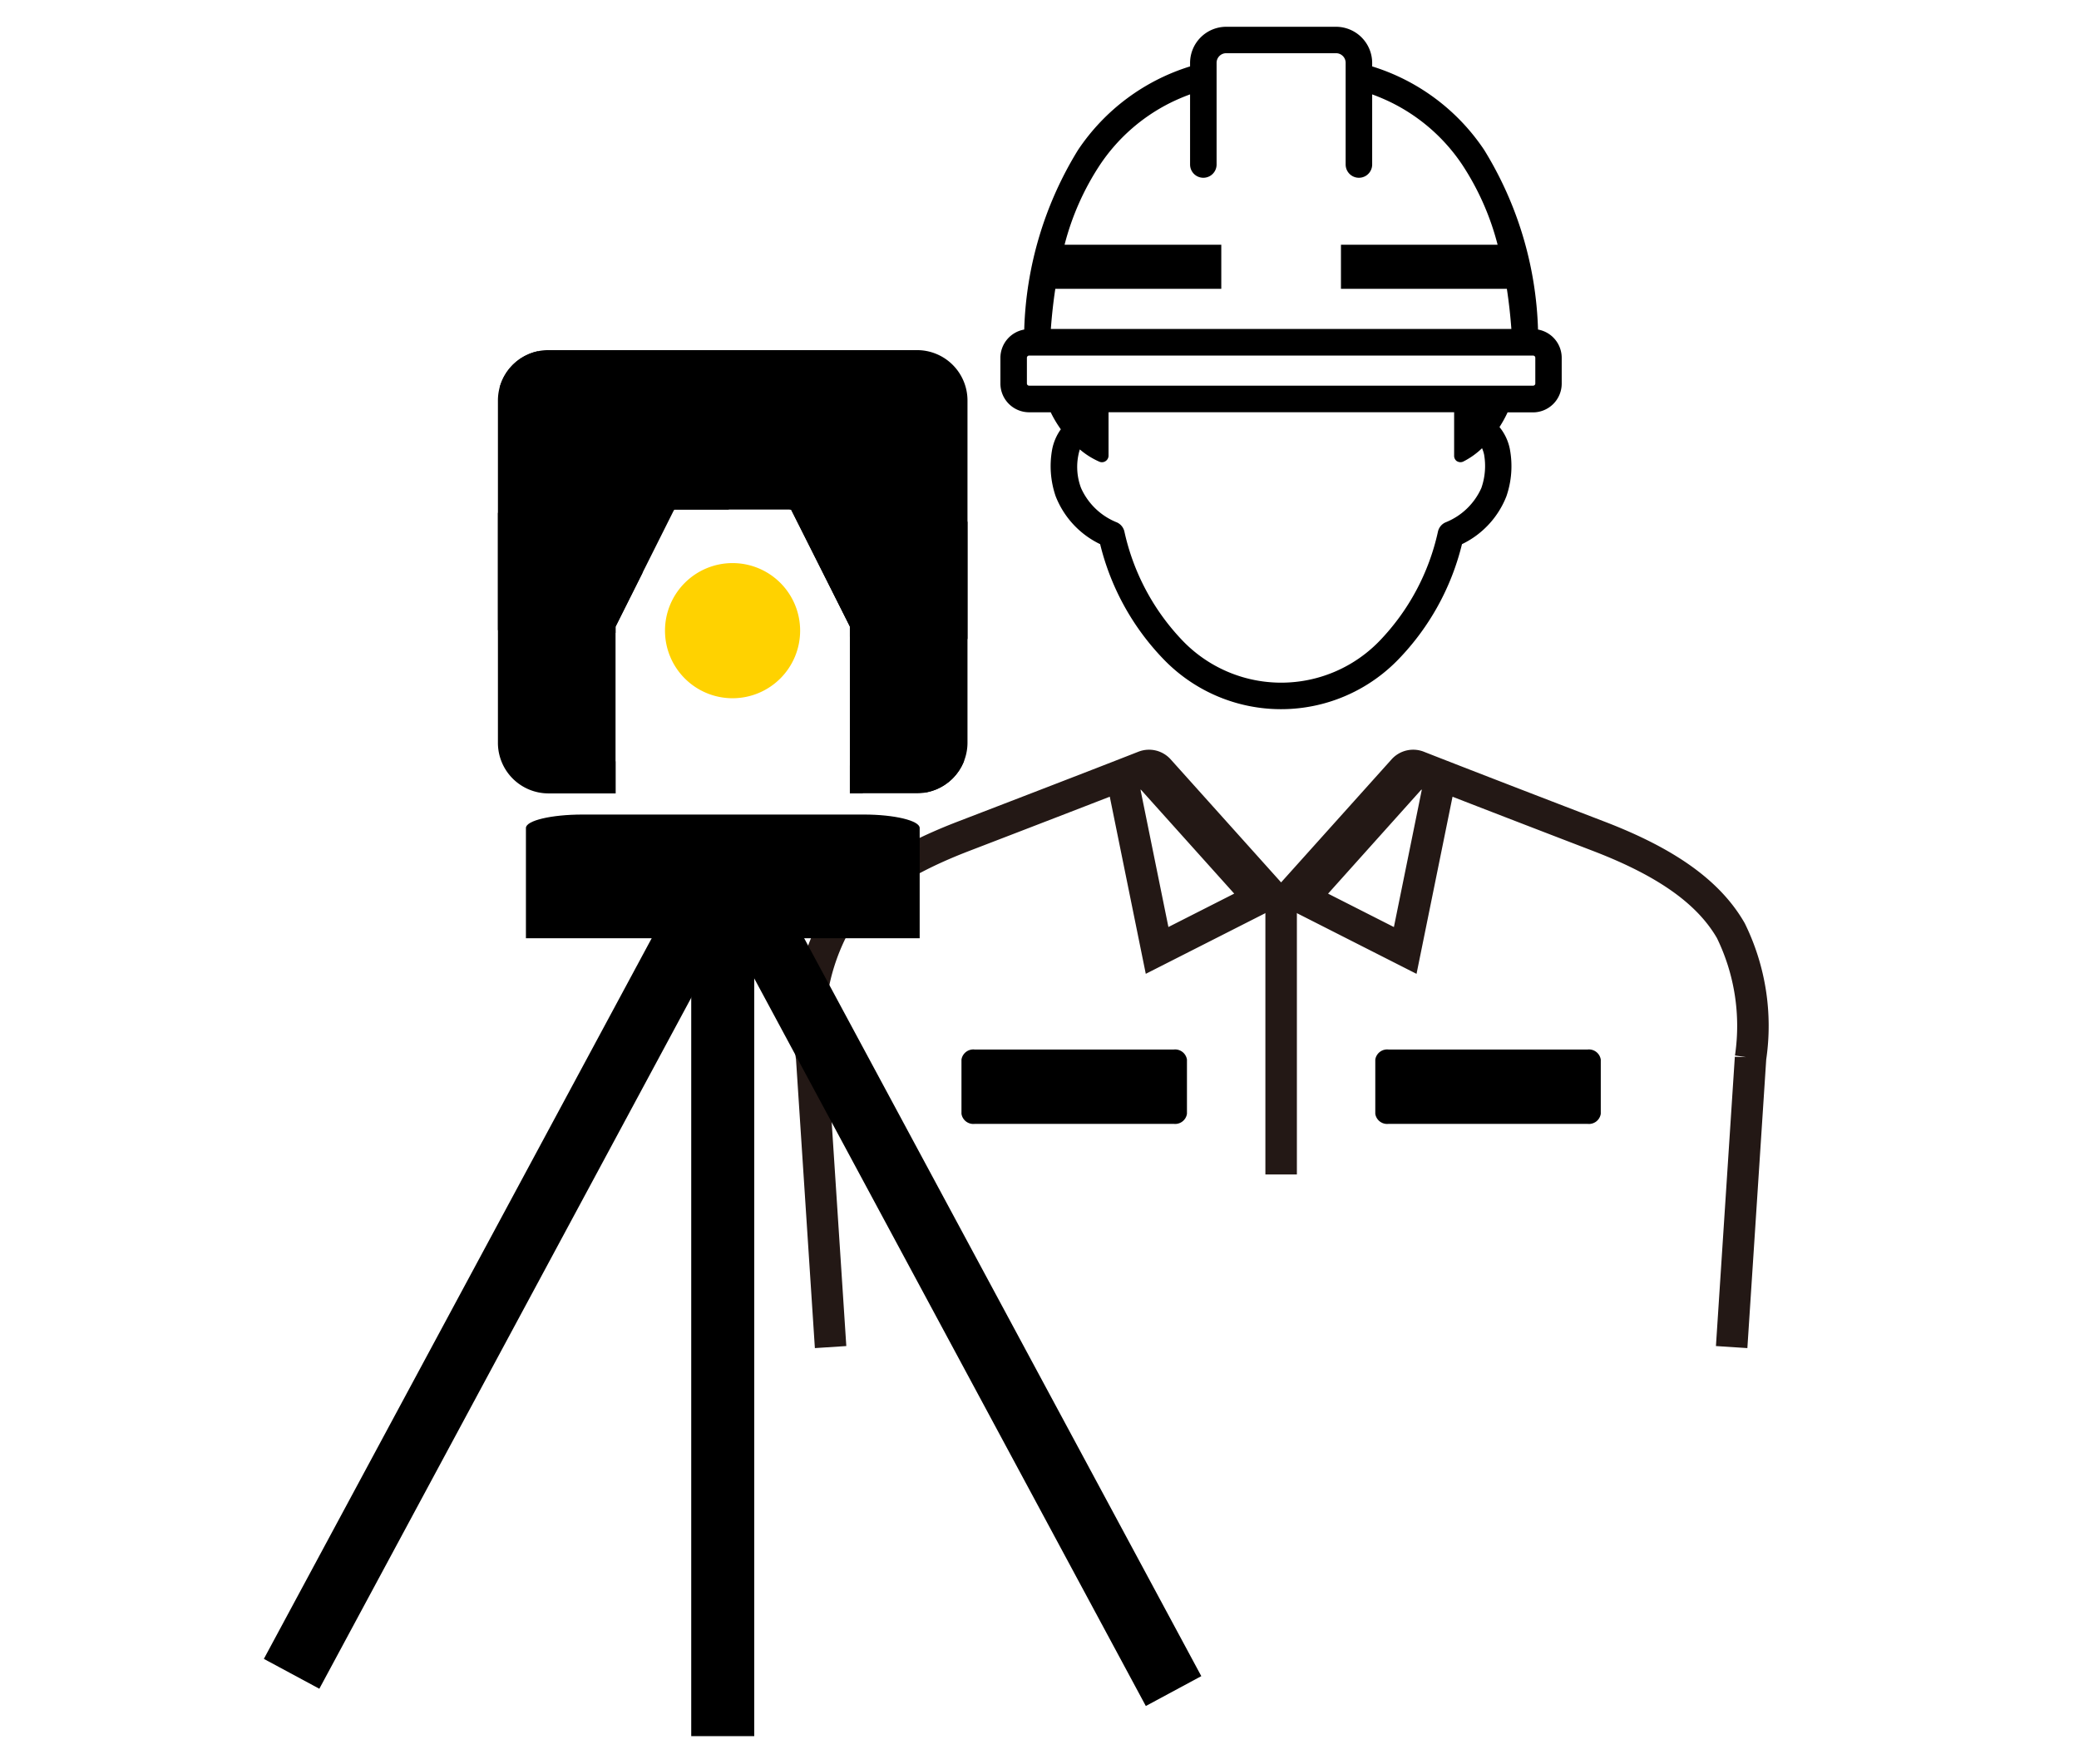
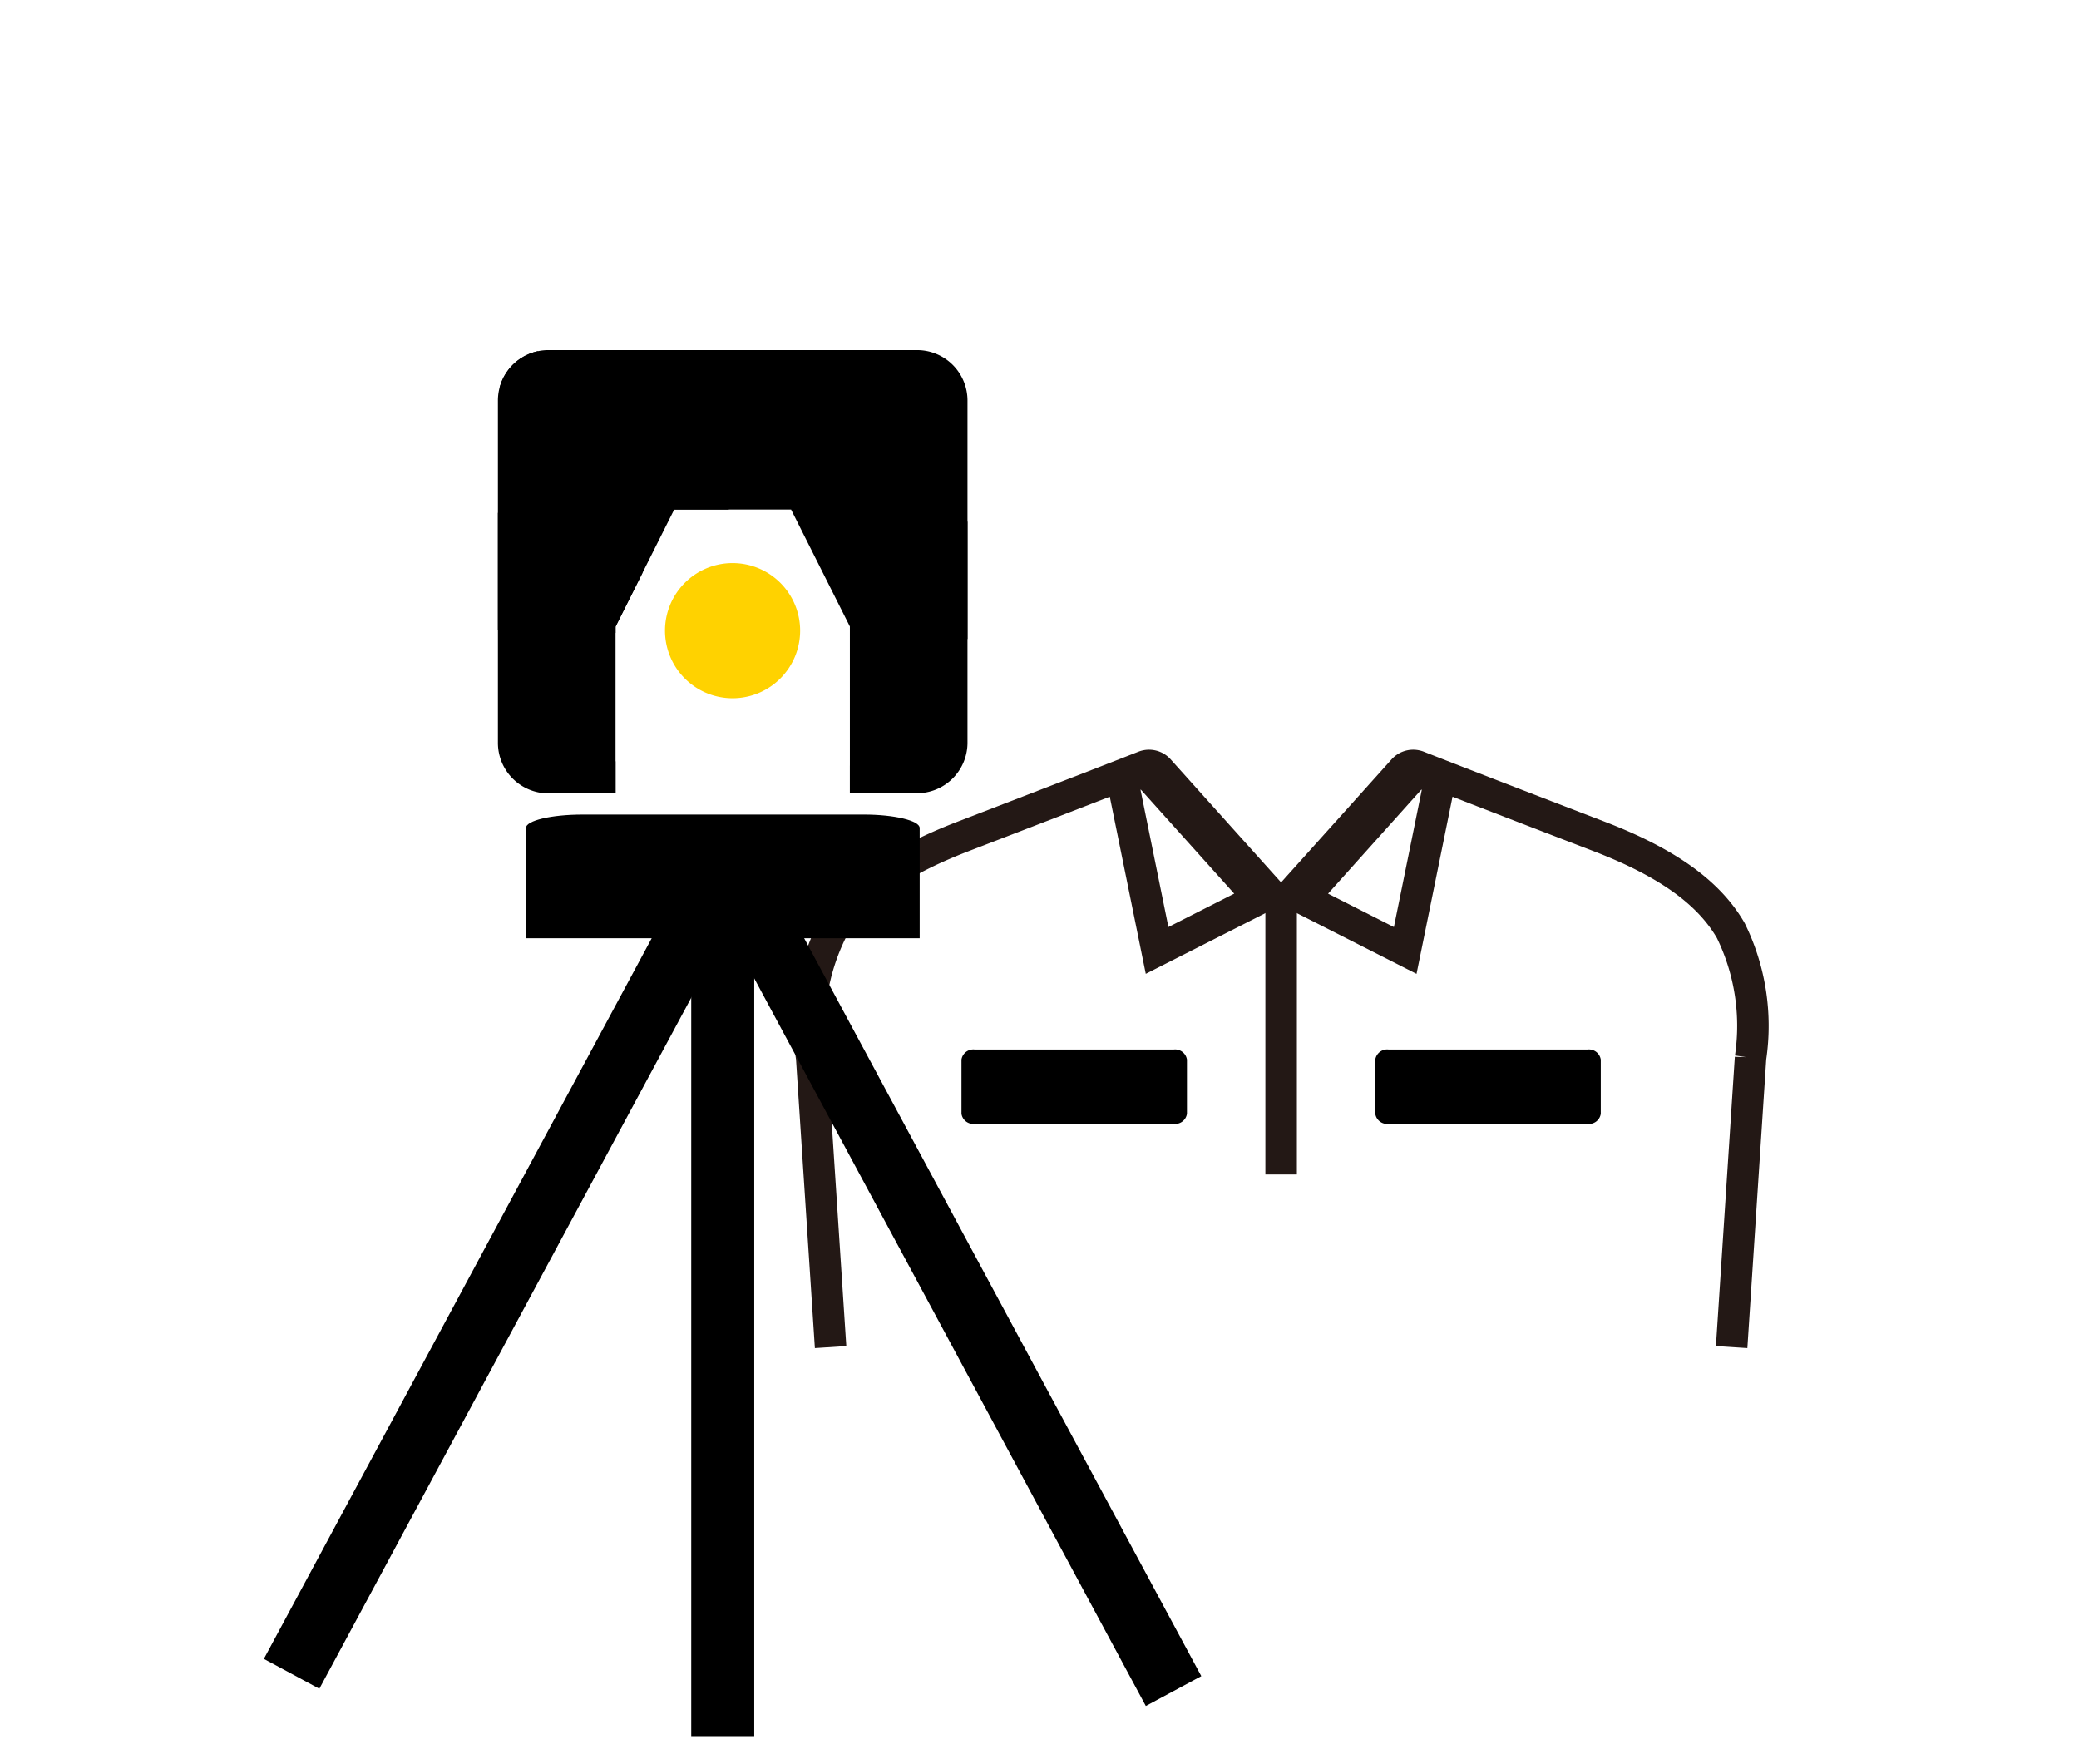
<svg xmlns="http://www.w3.org/2000/svg" width="66" height="56" viewBox="0 0 66 56">
  <defs>
    <clipPath id="clip-path">
      <path id="パス_52" data-name="パス 52" d="M831.9,185.709v10.866a1.606,1.606,0,0,1-1.6,1.6h-2.134v-5.293L826.3,189.17h-3.711l-1.862,3.717v5.293h-2.134a1.606,1.606,0,0,1-1.6-1.6V185.709a1.6,1.6,0,0,1,1.6-1.6h11.7A1.6,1.6,0,0,1,831.9,185.709Z" transform="translate(-816.987 -184.11)" />
    </clipPath>
  </defs>
  <g id="グループ_802" data-name="グループ 802" transform="translate(-5735 -4688)">
    <rect id="長方形_423" data-name="長方形 423" width="66" height="56" transform="translate(5735 4688)" fill="#fff" />
    <g id="グループ_799" data-name="グループ 799" transform="translate(4934.007 4515.332)">
      <g id="グループ_128" data-name="グループ 128" transform="translate(826.722 173.516)">
        <g id="グループ_127" data-name="グループ 127">
          <g id="グループ_125" data-name="グループ 125" transform="translate(0 23.127)">
            <path id="パス_45" data-name="パス 45" d="M852.121,199.6c-4.312-1.655-5.741-2.22-5.741-2.22l-4.193,4.67-4.193-4.67s-1.429.564-5.741,2.22-4.744,3.621-4.548,6.611l.6,9.181h27.762l.6-9.181C856.865,203.221,856.467,201.268,852.121,199.6Z" transform="translate(-827.245 -197.38)" fill="#fff" />
            <g id="グループ_124" data-name="グループ 124" transform="translate(4.796 9.34)">
              <path id="パス_46" data-name="パス 46" d="M838.916,209.377H832.6a.381.381,0,0,1-.422-.319v-1.722a.381.381,0,0,1,.422-.319h6.315a.38.38,0,0,1,.421.319v1.722A.38.38,0,0,1,838.916,209.377Z" transform="translate(-832.18 -207.017)" />
              <path id="パス_47" data-name="パス 47" d="M852.47,209.377h-6.315a.381.381,0,0,1-.422-.319v-1.722a.381.381,0,0,1,.422-.319h6.315a.38.38,0,0,1,.421.319v1.722A.38.38,0,0,1,852.47,209.377Z" transform="translate(-832.598 -207.017)" />
            </g>
            <path id="パス_48" data-name="パス 48" d="M856.475,216.175l.6-9.182a6.865,6.865,0,0,0-.627-4.039c-.7-1.213-2.032-2.164-4.191-2.993-4.258-1.635-5.724-2.214-5.737-2.219a.422.422,0,0,0-.468.11l-3.88,4.321-3.879-4.321a.423.423,0,0,0-.468-.11c-.015.006-1.479.583-5.738,2.219-2.145.825-3.472,1.774-4.177,2.987a6.817,6.817,0,0,0-.64,4.045l.6,9.182m18.613-18.287.729.285-1.1,5.412-3.256-1.652Zm-8.623,0,3.631,4.044-3.256,1.652-1.1-5.412Z" transform="translate(-827.231 -197.39)" fill="none" stroke="#231815" stroke-miterlimit="10" stroke-width="1" />
          </g>
          <g id="グループ_126" data-name="グループ 126" transform="translate(6.031)">
-             <path id="パス_49" data-name="パス 49" d="M850.378,183.549h-.24c-.208-4.1-1.647-7.444-5.289-8.448v-.424a.727.727,0,0,0-.727-.727h-3.487a.726.726,0,0,0-.726.727v.424c-3.642,1-5.081,4.347-5.29,8.448h-.24a.491.491,0,0,0-.491.491v.814a.491.491,0,0,0,.491.49H836.1c-.027.349-.035.673-.035.955-.546.178-.743,1.076-.441,2.005a2.484,2.484,0,0,0,1.367,1.345c.725,2.968,2.729,5.119,5.386,5.119s4.661-2.151,5.386-5.119a2.482,2.482,0,0,0,1.367-1.345c.3-.929.1-1.827-.441-2.005,0-.3-.006-.621-.027-.955h1.713a.491.491,0,0,0,.491-.49v-.814A.491.491,0,0,0,850.378,183.549Z" transform="translate(-833.467 -173.529)" fill="#fff" />
-             <path id="パス_50" data-name="パス 50" d="M850.52,183.129a11.5,11.5,0,0,0-1.708-5.7,6.631,6.631,0,0,0-3.557-2.653v-.111a1.149,1.149,0,0,0-1.147-1.147h-3.487a1.149,1.149,0,0,0-1.147,1.147v.111a6.639,6.639,0,0,0-3.557,2.653,11.509,11.509,0,0,0-1.708,5.7.913.913,0,0,0-.756.9v.814a.913.913,0,0,0,.912.912h.688l0,.007a3.689,3.689,0,0,0,.318.533,1.626,1.626,0,0,0-.272.623,2.942,2.942,0,0,0,.109,1.505,2.832,2.832,0,0,0,1.411,1.518,7.981,7.981,0,0,0,2.03,3.67,5.179,5.179,0,0,0,7.426,0,7.982,7.982,0,0,0,2.031-3.67,2.83,2.83,0,0,0,1.41-1.518,2.932,2.932,0,0,0,.109-1.505,1.594,1.594,0,0,0-.328-.694,3.93,3.93,0,0,0,.257-.466v0h.806a.913.913,0,0,0,.912-.912v-.814A.912.912,0,0,0,850.52,183.129ZM836.614,177.9a5.8,5.8,0,0,1,2.239-1.971,6.26,6.26,0,0,1,.621-.265v2.226a.421.421,0,0,0,.842,0v-3.228a.305.305,0,0,1,.305-.305h3.487a.305.305,0,0,1,.305.305v3.228a.421.421,0,0,0,.842,0v-2.226a6.265,6.265,0,0,1,.621.265,5.8,5.8,0,0,1,2.24,1.971,8.421,8.421,0,0,1,1.121,2.536h-4.973v1.4h5.267c.062.407.11.832.143,1.274h-14.62q.049-.664.142-1.274h5.269v-1.4h-4.975A8.393,8.393,0,0,1,836.614,177.9Zm11.329,9.405a.209.209,0,0,0,.2.016,2.436,2.436,0,0,0,.6-.425,1.03,1.03,0,0,1,.065.2,2.115,2.115,0,0,1-.087,1.063,2.087,2.087,0,0,1-1.114,1.081.421.421,0,0,0-.263.3,7.23,7.23,0,0,1-1.855,3.472,4.34,4.34,0,0,1-6.245,0,7.247,7.247,0,0,1-1.855-3.472.42.42,0,0,0-.263-.3,2.089,2.089,0,0,1-1.113-1.081,1.892,1.892,0,0,1-.039-1.225,2.478,2.478,0,0,0,.626.392.206.206,0,0,0,.195-.023.208.208,0,0,0,.091-.173c0-.308,0-.882,0-1.377h10.971c0,.438,0,.96,0,1.376A.207.207,0,0,0,847.943,187.307Zm2.491-2.465a.069.069,0,0,1-.07.07h-16a.07.07,0,0,1-.07-.07v-.814a.07.07,0,0,1,.07-.071h16a.07.07,0,0,1,.07.071Z" transform="translate(-833.454 -173.516)" />
-           </g>
+             </g>
        </g>
        <line id="線_8" data-name="線 8" y2="8.636" transform="translate(14.942 27.797)" fill="none" stroke="#231815" stroke-miterlimit="10" stroke-width="1" />
      </g>
      <g id="グループ_130" data-name="グループ 130" transform="translate(816.794 183.783)">
        <path id="パス_51" data-name="パス 51" d="M831.9,185.709v10.866a1.606,1.606,0,0,1-1.6,1.6h-2.134v-5.293L826.3,189.17h-3.711l-1.862,3.717v5.293h-2.134a1.606,1.606,0,0,1-1.6-1.6V185.709a1.6,1.6,0,0,1,1.6-1.6h11.7A1.6,1.6,0,0,1,831.9,185.709Z" transform="translate(-816.987 -184.11)" />
        <g id="グループ_129" data-name="グループ 129" clip-path="url(#clip-path)">
          <rect id="長方形_118" data-name="長方形 118" width="1.592" height="24.364" transform="translate(-4.505 -0.661) rotate(-25.3)" />
          <rect id="長方形_119" data-name="長方形 119" width="1.592" height="24.364" transform="matrix(0.904, -0.427, 0.427, 0.904, -1.488, -2.087)" />
          <rect id="長方形_120" data-name="長方形 120" width="1.592" height="24.365" transform="matrix(0.904, -0.427, 0.427, 0.904, 1.53, -3.513)" />
-           <rect id="長方形_121" data-name="長方形 121" width="1.592" height="24.364" transform="translate(4.547 -4.94) rotate(-25.299)" />
          <rect id="長方形_122" data-name="長方形 122" width="1.592" height="24.364" transform="translate(7.565 -6.366) rotate(-25.299)" />
        </g>
      </g>
      <path id="パス_53" data-name="パス 53" d="M827.074,193.218a2.472,2.472,0,1,1-2.472-2.472A2.473,2.473,0,0,1,827.074,193.218Z" transform="translate(-0.352 -0.532)" fill="#fff" />
      <path id="パス_54" data-name="パス 54" d="M826.756,193.229a2.145,2.145,0,1,1-2.145-2.145A2.145,2.145,0,0,1,826.756,193.229Z" transform="translate(-0.362 -0.542)" fill="#ffd200" />
      <path id="パス_55" data-name="パス 55" d="M830.411,199.746v3.5h-12.5v-3.5c0-.235.806-.426,1.8-.426h8.935C829.6,199.32,830.411,199.511,830.411,199.746Z" transform="translate(-0.222 -0.796)" />
      <line id="線_9" data-name="線 9" y2="23.746" transform="translate(823.937 203.032)" fill="none" stroke="#000" stroke-linecap="square" stroke-miterlimit="10" stroke-width="2" />
      <line id="線_10" data-name="線 10" x1="12.092" y2="22.466" transform="translate(810.724 202.453)" fill="none" stroke="#000" stroke-linecap="square" stroke-miterlimit="10" stroke-width="2" />
      <line id="線_11" data-name="線 11" x2="12.092" y2="22.466" transform="translate(825.683 203.001)" fill="none" stroke="#000" stroke-linecap="square" stroke-miterlimit="10" stroke-width="2" />
    </g>
  </g>
</svg>